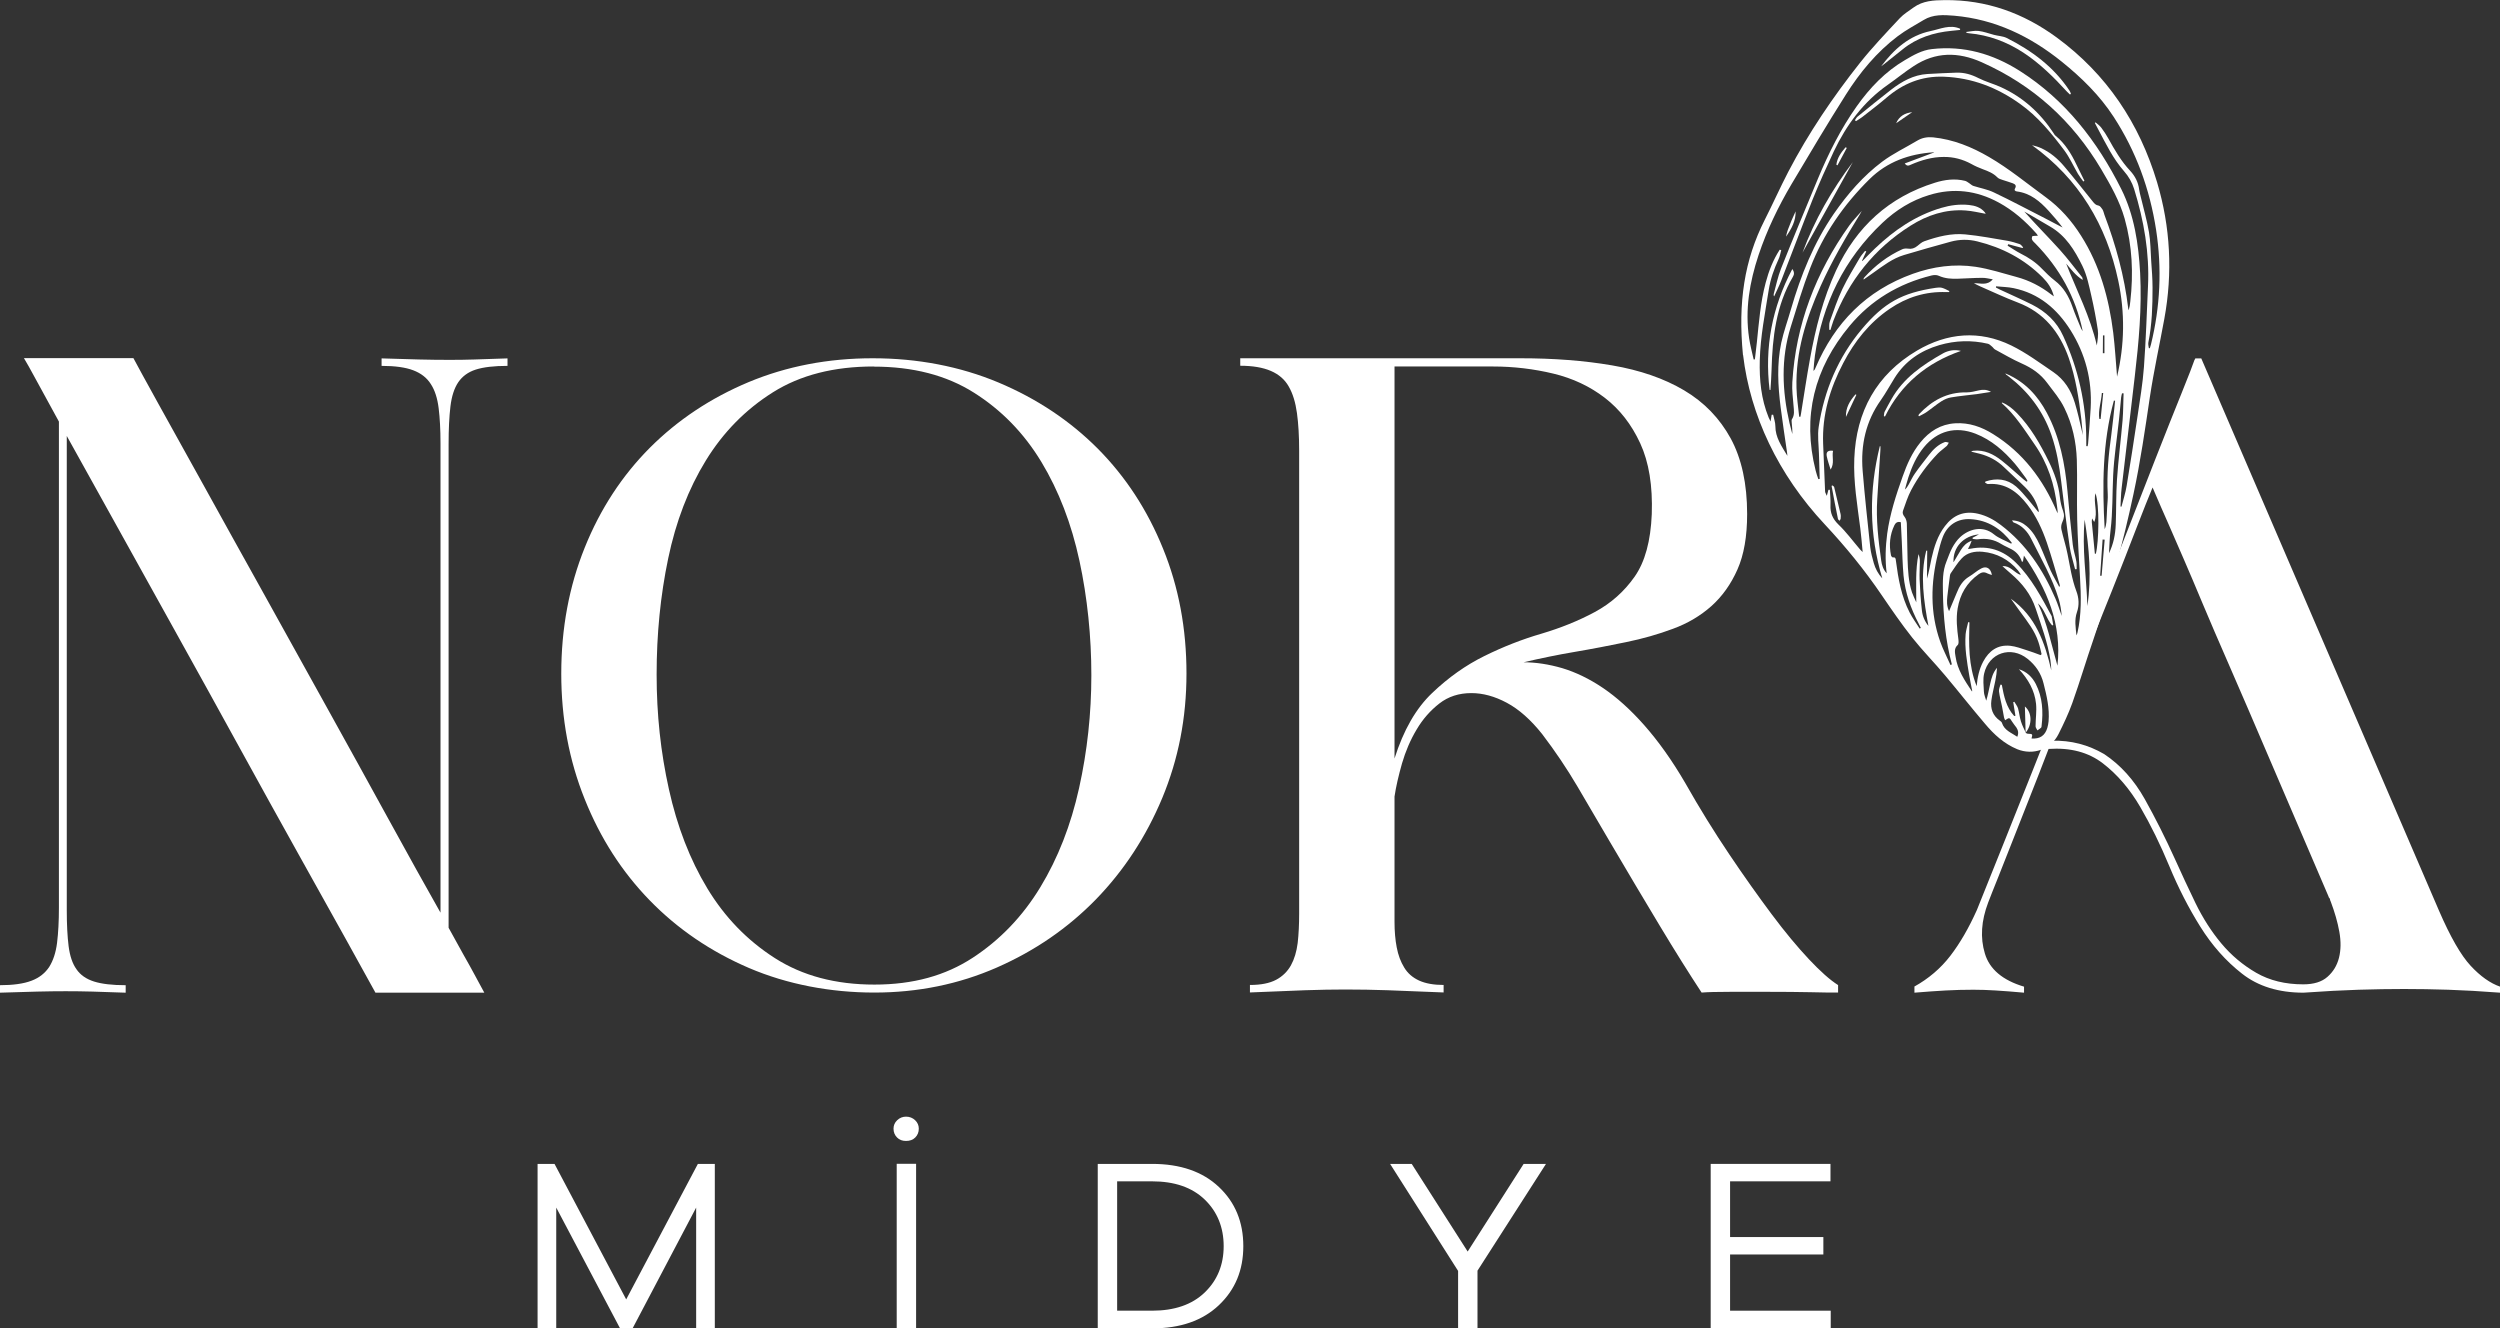
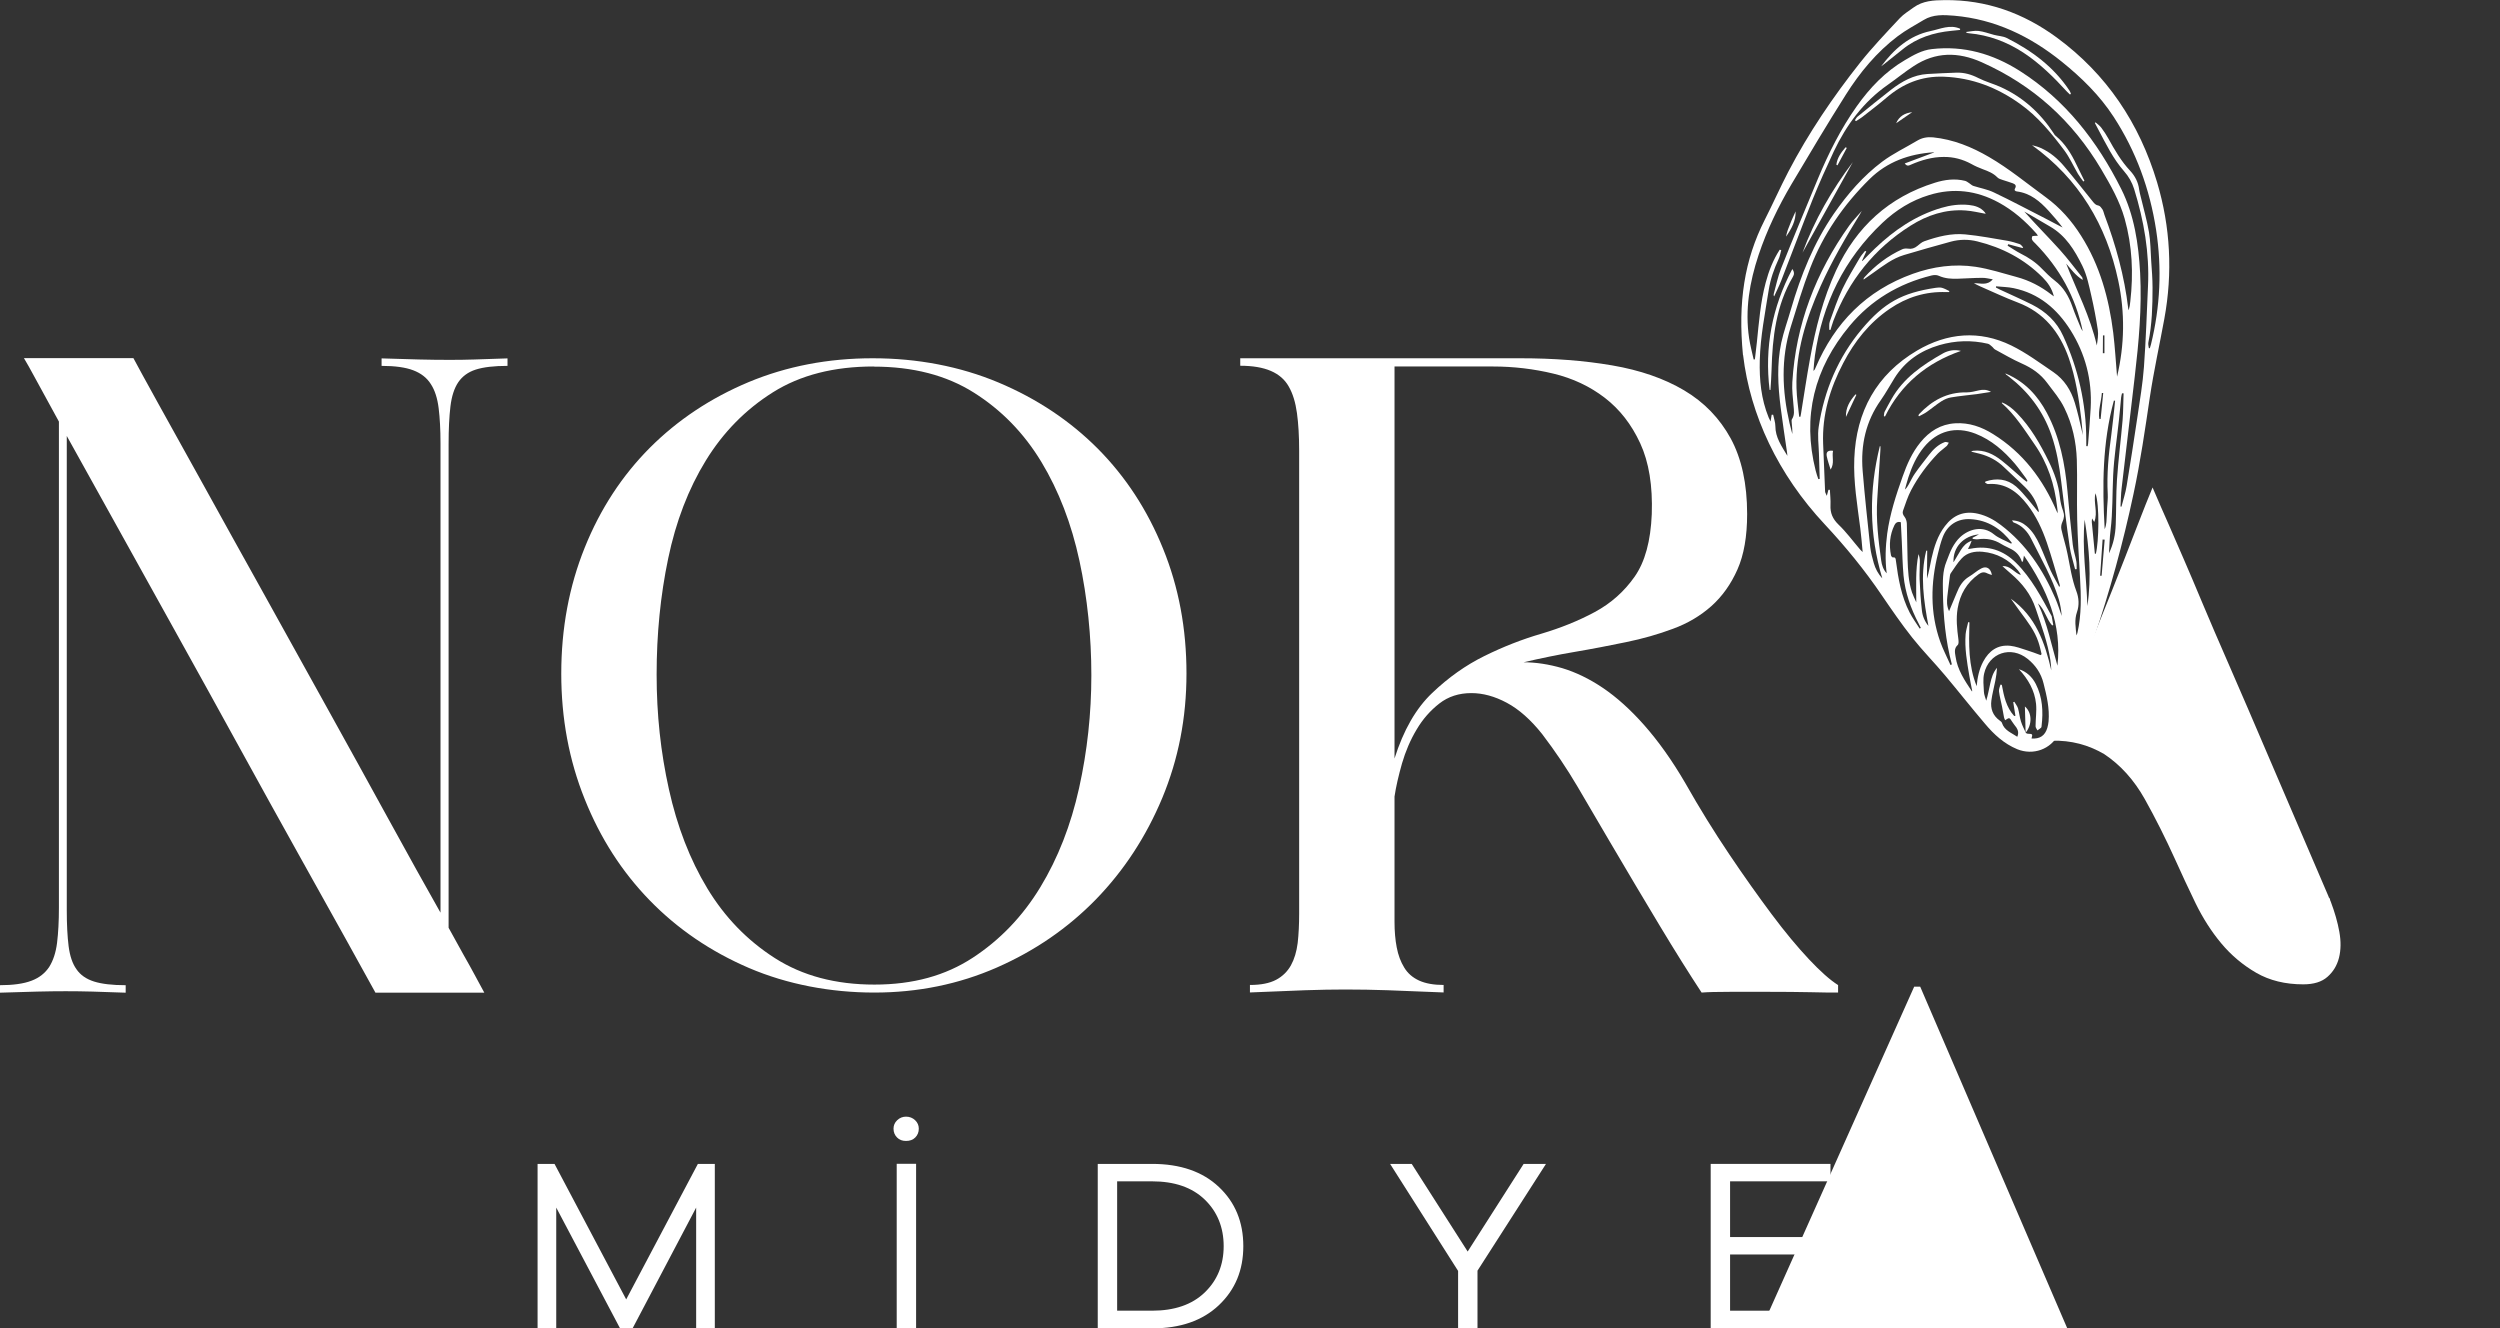
<svg xmlns="http://www.w3.org/2000/svg" id="Layer_2" data-name="Layer 2" viewBox="0 0 203.69 108.23">
  <rect x="0" y="0" width="203.69" height="108.23" fill="#333333" stroke="none" />
  <defs>
    <style>
      .cls-1 {
        fill: #fff;
      }
    </style>
  </defs>
  <g id="Layer_1-2" data-name="Layer 1">
    <g>
      <path class="cls-1" d="M2.58,79.9c.63-.24,1.1-.62,1.43-1.12,.32-.51,.54-1.16,.64-1.97,.1-.81,.15-1.76,.15-2.85V34.35c-.45-.81-.84-1.53-1.18-2.16-.35-.63-.64-1.16-.88-1.61-.28-.53-.55-.99-.79-1.4H10.87c.32,.61,1,1.84,2.03,3.71,1.03,1.86,2.28,4.11,3.74,6.74,1.46,2.63,3.05,5.52,4.8,8.65,1.74,3.14,3.48,6.28,5.22,9.41,1.74,3.14,3.41,6.16,5.01,9.08,1.6,2.92,3.01,5.45,4.22,7.59V36.11c0-1.09-.05-2.04-.15-2.85s-.31-1.47-.64-1.97c-.32-.51-.8-.88-1.43-1.12-.63-.24-1.49-.36-2.58-.36v-.61c1.21,.04,2.24,.07,3.07,.09,.83,.02,1.6,.03,2.31,.03s1.43,0,2.18-.03c.75-.02,1.65-.05,2.7-.09v.61c-1.09,0-1.95,.1-2.58,.3-.63,.2-1.1,.55-1.43,1.03-.33,.49-.54,1.14-.64,1.97-.1,.83-.15,1.85-.15,3.07v39.41c.45,.81,.85,1.54,1.21,2.19,.37,.65,.67,1.19,.91,1.64,.28,.53,.55,1.01,.79,1.46h-8.87c-.49-.89-1.29-2.34-2.4-4.34-1.11-2-2.41-4.33-3.89-6.98-1.48-2.65-3.07-5.53-4.77-8.62-1.7-3.1-3.4-6.17-5.1-9.23-1.7-3.06-3.33-5.99-4.89-8.81-1.56-2.81-2.93-5.27-4.1-7.38v38.62c0,1.17,.05,2.16,.15,2.95,.1,.79,.31,1.42,.64,1.88,.32,.47,.8,.8,1.43,1,.63,.2,1.49,.3,2.58,.3v.61c-1.05-.04-1.95-.07-2.7-.09-.75-.02-1.48-.03-2.19-.03s-1.48,.01-2.31,.03c-.83,.02-1.85,.05-3.07,.09v-.61c1.09,0,1.95-.12,2.58-.36" />
      <path class="cls-1" d="M45.73,54.88c0-3.68,.64-7.11,1.91-10.26,1.27-3.16,3.05-5.87,5.31-8.14,2.27-2.27,4.95-4.05,8.05-5.35,3.1-1.29,6.47-1.94,10.11-1.94s7.1,.66,10.23,1.97c3.14,1.32,5.84,3.12,8.11,5.4,2.27,2.29,4.04,5,5.31,8.14,1.28,3.14,1.91,6.53,1.91,10.17s-.66,6.98-1.97,10.14c-1.32,3.16-3.12,5.91-5.4,8.26-2.29,2.35-4.98,4.2-8.08,5.56-3.1,1.36-6.43,2.04-9.99,2.04s-7.09-.67-10.2-2c-3.12-1.34-5.81-3.17-8.08-5.5-2.27-2.33-4.04-5.08-5.31-8.26-1.28-3.18-1.91-6.59-1.91-10.23m25.45-25.02c-3.24,0-5.97,.7-8.2,2.1-2.23,1.4-4.05,3.25-5.47,5.56-1.42,2.31-2.44,4.97-3.07,7.99-.63,3.02-.94,6.16-.94,9.44s.33,6.32,1,9.35,1.71,5.73,3.13,8.08c1.42,2.35,3.25,4.24,5.5,5.68,2.25,1.44,4.95,2.16,8.11,2.16s5.79-.73,8.02-2.19c2.23-1.46,4.06-3.37,5.5-5.74,1.44-2.37,2.49-5.06,3.16-8.08,.67-3.02,1-6.08,1-9.2s-.32-6.31-.97-9.32c-.65-3.01-1.68-5.7-3.1-8.05-1.42-2.35-3.25-4.23-5.5-5.65-2.25-1.42-4.97-2.12-8.17-2.12" />
      <path class="cls-1" d="M101.05,29.19h22.83c2.71,0,5.2,.19,7.47,.58,2.27,.39,4.22,1.06,5.86,2.03,1.64,.97,2.9,2.28,3.8,3.92,.89,1.64,1.34,3.7,1.34,6.16,0,1.82-.26,3.33-.79,4.52-.53,1.2-1.24,2.19-2.12,2.98-.89,.79-1.93,1.41-3.13,1.85-1.2,.45-2.47,.81-3.83,1.09-1.36,.28-2.74,.55-4.16,.79-1.42,.24-2.81,.53-4.19,.85,1.01,0,2.06,.16,3.16,.48,1.09,.33,2.2,.86,3.31,1.61,1.11,.75,2.24,1.76,3.37,3.04,1.13,1.28,2.25,2.84,3.34,4.71,1.17,2.07,2.37,4,3.58,5.8,1.21,1.8,2.37,3.43,3.46,4.89,1.09,1.46,2.11,2.68,3.04,3.67,.93,.99,1.72,1.69,2.37,2.1v.61c-.49,0-1.24,0-2.28-.03-1.03-.02-2.12-.03-3.28-.03h-3.28c-1.03,0-1.79,.02-2.28,.06-1.01-1.54-2.15-3.35-3.4-5.43-1.26-2.09-2.63-4.4-4.13-6.95-.85-1.46-1.71-2.92-2.58-4.4-.87-1.48-1.83-2.9-2.88-4.28-.93-1.17-1.89-2.02-2.88-2.55-.99-.53-1.95-.79-2.89-.79-1.01,0-1.88,.28-2.61,.85-.73,.57-1.35,1.27-1.85,2.12-.51,.85-.9,1.77-1.19,2.76-.28,.99-.49,1.89-.61,2.7v10.2c0,.77,.06,1.47,.18,2.09,.12,.63,.32,1.17,.61,1.64,.28,.47,.69,.82,1.21,1.06,.53,.24,1.19,.36,2,.36v.61c-1.86-.08-3.38-.14-4.55-.18-1.17-.04-2.33-.06-3.46-.06-1.01,0-2.1,.02-3.28,.06-1.17,.04-2.67,.1-4.49,.18v-.61c.89,0,1.6-.14,2.13-.42,.53-.28,.93-.68,1.21-1.18,.28-.51,.46-1.11,.55-1.82,.08-.71,.12-1.51,.12-2.4V36.72c0-1.17-.06-2.2-.18-3.07-.12-.87-.34-1.59-.67-2.16-.32-.57-.81-.99-1.46-1.27-.65-.28-1.48-.42-2.49-.42v-.61Zm12.57,32.61c.73-2.31,1.75-4.09,3.07-5.34,1.32-1.26,2.73-2.26,4.25-3.01,1.52-.75,3.07-1.36,4.65-1.82,1.58-.47,3.02-1.05,4.34-1.76,1.32-.71,2.4-1.67,3.25-2.88,.85-1.21,1.31-2.91,1.4-5.1,.08-2.31-.23-4.23-.94-5.77-.71-1.54-1.67-2.77-2.89-3.71-1.21-.93-2.61-1.59-4.19-1.97-1.58-.38-3.22-.58-4.92-.58h-8.02v31.94Z" />
-       <path class="cls-1" d="M155.96,80.39c1.17-.65,2.16-1.49,2.95-2.52,.79-1.03,1.51-2.28,2.16-3.73,3.16-7.85,5.99-14.98,8.5-21.38,1.09-2.71,2.16-5.39,3.19-8.05,1.03-2.65,1.97-5.06,2.82-7.23,.85-2.16,1.57-3.98,2.16-5.43,.59-1.46,.94-2.37,1.06-2.73,.04-.04,.06-.08,.06-.12h.49l19.37,45c.93,2.15,1.79,3.64,2.58,4.49,.79,.85,1.59,1.42,2.4,1.7v.49c-1.58-.12-2.99-.2-4.22-.24-1.24-.04-2.44-.06-3.61-.06s-2.41,.02-3.7,.06c-1.3,.04-2.8,.12-4.49,.24-2.03,0-3.7-.52-5.01-1.55-1.32-1.03-2.45-2.31-3.4-3.83-.95-1.52-1.79-3.16-2.52-4.92-.73-1.76-1.52-3.37-2.37-4.83-.85-1.46-1.86-2.64-3.04-3.55-1.18-.91-2.65-1.3-4.43-1.18-.53,1.38-1.04,2.7-1.55,3.98-.51,1.28-.97,2.46-1.4,3.55-.43,1.09-.81,2.07-1.15,2.91-.34,.85-.62,1.54-.82,2.07-.57,1.5-.66,2.88-.27,4.16,.38,1.28,1.45,2.18,3.19,2.7v.49c-.89-.08-1.66-.14-2.31-.18-.65-.04-1.25-.06-1.82-.06-.77,0-1.52,.02-2.25,.06-.73,.04-1.58,.1-2.55,.18v-.49Zm19.43-40.69c-.32,.77-.77,1.89-1.34,3.37-.57,1.48-1.22,3.16-1.97,5.04-.75,1.88-1.55,3.88-2.4,5.98-.85,2.11-1.68,4.19-2.49,6.26,1.54-.04,2.95,.33,4.25,1.09,1.34,.89,2.44,2.12,3.31,3.67,.87,1.56,1.69,3.19,2.46,4.89,.53,1.17,1.08,2.37,1.67,3.58,.59,1.21,1.29,2.31,2.1,3.28,.81,.97,1.76,1.77,2.85,2.4,1.09,.63,2.37,.94,3.83,.94,.85,0,1.51-.2,1.97-.61,.46-.4,.78-.92,.94-1.55,.16-.63,.17-1.34,.03-2.12-.14-.79-.38-1.61-.7-2.46-.04-.08-.06-.14-.06-.18s-.02-.08-.06-.12c-.04-.04-.06-.08-.06-.12-1.86-4.33-3.44-8.02-4.74-11.05-1.3-3.04-2.4-5.6-3.31-7.68-.91-2.08-1.65-3.8-2.22-5.16-.57-1.36-1.07-2.55-1.52-3.58-.45-1.03-.86-1.98-1.24-2.85-.39-.87-.82-1.87-1.31-3.01" />
+       <path class="cls-1" d="M155.96,80.39h.49l19.37,45c.93,2.15,1.79,3.64,2.58,4.49,.79,.85,1.59,1.42,2.4,1.7v.49c-1.58-.12-2.99-.2-4.22-.24-1.24-.04-2.44-.06-3.61-.06s-2.41,.02-3.7,.06c-1.3,.04-2.8,.12-4.49,.24-2.03,0-3.7-.52-5.01-1.55-1.32-1.03-2.45-2.31-3.4-3.83-.95-1.52-1.79-3.16-2.52-4.92-.73-1.76-1.52-3.37-2.37-4.83-.85-1.46-1.86-2.64-3.04-3.55-1.18-.91-2.65-1.3-4.43-1.18-.53,1.38-1.04,2.7-1.55,3.98-.51,1.28-.97,2.46-1.4,3.55-.43,1.09-.81,2.07-1.15,2.91-.34,.85-.62,1.54-.82,2.07-.57,1.5-.66,2.88-.27,4.16,.38,1.28,1.45,2.18,3.19,2.7v.49c-.89-.08-1.66-.14-2.31-.18-.65-.04-1.25-.06-1.82-.06-.77,0-1.52,.02-2.25,.06-.73,.04-1.58,.1-2.55,.18v-.49Zm19.43-40.69c-.32,.77-.77,1.89-1.34,3.37-.57,1.48-1.22,3.16-1.97,5.04-.75,1.88-1.55,3.88-2.4,5.98-.85,2.11-1.68,4.19-2.49,6.26,1.54-.04,2.95,.33,4.25,1.09,1.34,.89,2.44,2.12,3.31,3.67,.87,1.56,1.69,3.19,2.46,4.89,.53,1.17,1.08,2.37,1.67,3.58,.59,1.21,1.29,2.31,2.1,3.28,.81,.97,1.76,1.77,2.85,2.4,1.09,.63,2.37,.94,3.83,.94,.85,0,1.51-.2,1.97-.61,.46-.4,.78-.92,.94-1.55,.16-.63,.17-1.34,.03-2.12-.14-.79-.38-1.61-.7-2.46-.04-.08-.06-.14-.06-.18s-.02-.08-.06-.12c-.04-.04-.06-.08-.06-.12-1.86-4.33-3.44-8.02-4.74-11.05-1.3-3.04-2.4-5.6-3.31-7.68-.91-2.08-1.65-3.8-2.22-5.16-.57-1.36-1.07-2.55-1.52-3.58-.45-1.03-.86-1.98-1.24-2.85-.39-.87-.82-1.87-1.31-3.01" />
      <path class="cls-1" d="M142.01,28.93c-.42-4.3,.12-7.75,1.77-11.01,.66-1.3,1.25-2.63,1.92-3.92,1.65-3.16,3.64-6.1,5.85-8.89,1.01-1.27,2.13-2.44,3.24-3.63,.32-.34,.74-.59,1.12-.87,.76-.55,1.63-.59,2.52-.6,3.41-.04,6.44,1.06,9.15,3.05,4.07,2.99,6.73,6.99,8.17,11.79,1.09,3.65,1.28,7.37,.59,11.13-.39,2.13-.86,4.25-1.18,6.39-.39,2.63-.77,5.26-1.33,7.87-.85,4-1.93,7.94-3.25,11.81-.6,1.74-1.12,3.5-1.74,5.24-.31,.86-.71,1.7-1.12,2.52-.62,1.25-2.08,1.76-3.37,1.23-1.06-.44-1.89-1.2-2.61-2.06-1.11-1.3-2.17-2.65-3.27-3.96-.87-1.04-1.83-2.01-2.67-3.07-.88-1.11-1.68-2.28-2.48-3.45-1.39-2.05-2.95-3.96-4.64-5.77-3.82-4.08-6.08-8.92-6.66-13.8m23.03,30.79h0c.05,.02,.1,.05,.15,.06,.42,.02,.42,.02,.32,.39,.68,.05,1.1-.23,1.29-.87,.05-.17,.08-.35,.1-.52,.09-1.06-.15-2.08-.41-3.1-.2-.82-.65-1.48-1.3-2-1.36-1.09-3.15-.49-3.54,1.2-.11,.47-.04,.98-.02,1.47,.01,.25,.12,.5,.19,.74,.15-.48,.22-.95,.33-1.41,.1-.45,.23-.9,.55-1.27-.02,.36-.07,.71-.14,1.06-.1,.53-.25,1.06-.32,1.6-.09,.66,.11,1.23,.68,1.64,.07,.05,.16,.11,.18,.19,.2,.62,.77,.8,1.25,1.13,.12-.28,.08-.52-.07-.75-.11-.16-.25-.31-.35-.48-.22-.35-.22-.35-.57-.12-.03-.08-.08-.15-.09-.23-.06-.29-.11-.58-.16-.87-.08-.42-.2-.83-.25-1.25-.02-.18,.07-.37,.12-.55,.04,0,.07,.01,.11,.02,.17,.92,.36,1.83,1.01,2.54,.03,0,.07-.02,.1-.02l-.18-1.11s.06-.02,.09-.03c.1,.18,.24,.34,.3,.53,.1,.35,.13,.72,.24,1.07,.1,.33,.27,.64,.41,.96m-20.05-39.39s.08,.02,.11,.03c-.07,.25-.11,.51-.22,.74-.37,.8-.66,1.62-.8,2.5-.3,1.91-.68,3.8-.73,5.73-.04,1.6,.11,3.16,.72,4.66,.04,.09,.08,.17,.16,.33,.04-.24,.06-.4,.09-.55h.12c.06,.31,.18,.62,.18,.93,0,.92,.5,1.62,.98,2.42-.02-.17-.02-.27-.04-.36-.17-1.19-.36-2.39-.51-3.59-.22-1.75-.32-3.52,.05-5.26,.2-.92,.53-1.82,.79-2.73,.8-2.76,1.86-5.41,3.5-7.79,1.11-1.6,2.38-3.07,3.94-4.24,.88-.66,1.9-1.14,2.85-1.71,.4-.24,.82-.31,1.28-.27,1.66,.17,3.16,.78,4.58,1.61,1.63,.95,3.08,2.15,4.6,3.26,1.18,.86,2.12,1.93,2.89,3.15,1.53,2.41,2.27,5.1,2.62,7.91,.14,1.17,.21,2.36,.31,3.57,.62-2.61,.65-5.21,.1-7.81-.96-4.55-3.21-8.3-7.03-11.05,.25,.06,.5,.13,.72,.23,.75,.34,1.38,.87,1.9,1.49,.8,.94,1.56,1.92,2.34,2.88,.12,.15,.24,.29,.46,.32,.12,.02,.24,.19,.32,.31,.08,.13,.11,.3,.16,.44,.93,2.47,1.63,5,1.94,7.63,0,.05,.02,.09,.04,.14,.07-.24,.11-.47,.13-.71,.26-2.28,.16-4.53-.46-6.74-.41-1.45-1.15-2.74-1.91-4.03-2.34-3.94-5.55-6.85-9.74-8.72-1.93-.86-3.76-.85-5.53,.31-.73,.47-1.4,1.03-2.12,1.53-1.99,1.39-3.37,3.27-4.4,5.43-.6,1.28-1.18,2.57-1.71,3.88-.88,2.2-1.71,4.43-2.57,6.64-.17,.44-.39,.86-.58,1.29-.05-.08-.05-.15-.03-.21,.19-.69,.33-1.39,.59-2.05,.98-2.46,2-4.91,3.02-7.36,.86-2.06,1.86-4.05,3.15-5.87,1.07-1.51,2.33-2.83,3.94-3.77,.68-.4,1.37-.8,2.18-.89,2.6-.3,4.97,.39,7.15,1.77,3.73,2.37,6.33,5.74,8.28,9.63,1.07,2.14,1.41,4.48,1.54,6.85,.15,2.83-.11,5.63-.44,8.44-.36,3.03-.72,6.07-1.07,9.1-.06,.49-.06,.99-.09,1.48,.03,0,.05,0,.08,.01,.14-.56,.33-1.12,.42-1.69,.31-1.87,.6-3.75,.88-5.63,.2-1.35,.43-2.7,.53-4.06,.16-2.19,.23-4.39,.33-6.58,.13-2.71-.33-5.34-1.13-7.92-.17-.54-.45-1.03-.83-1.46-.88-1-1.45-2.19-2.07-3.35-.1-.19-.2-.38-.3-.57,.02-.02,.04-.03,.06-.05,.16,.14,.34,.27,.46,.43,.21,.27,.4,.57,.57,.87,.52,.94,1.05,1.86,1.79,2.65,.4,.43,.66,.94,.73,1.53,.02,.18,.08,.37,.12,.55,.23,.97,.51,1.93,.68,2.92,.13,.77,.13,1.56,.18,2.33,.05,.73,.11,1.46,.11,2.19,0,1.49-.04,2.99-.34,4.46-.03,.15,.02,.31,.04,.47,.03,0,.05,0,.08,0,.03-.1,.06-.2,.09-.3,.76-3.09,.9-6.2,.42-9.34-.51-3.31-1.63-6.4-3.46-9.21-1.13-1.74-2.6-3.18-4.21-4.48-2.58-2.08-5.45-3.47-8.79-3.76-.85-.07-1.71-.12-2.48,.35-.71,.43-1.45,.82-2.11,1.32-1.72,1.3-3.08,2.95-4.22,4.75-1.52,2.4-2.97,4.84-4.42,7.28-1.09,1.84-2.02,3.77-2.7,5.8-.73,2.2-1.12,4.45-.77,6.78,.09,.58,.24,1.15,.37,1.73,.03,0,.07,0,.1-.01,.05-.46,.11-.92,.16-1.38,.17-1.63,.29-3.27,.72-4.87,.25-.95,.61-1.86,1.14-2.68m8.14,16.01h.07c0,.09,0,.17,0,.24-.09,1.35-.18,2.71-.26,4.06-.11,1.68,.09,3.34,.32,5,.05,.38,.17,.76,.45,1.05-.14-1.08-.1-2.16,.04-3.23,.22-1.61,.72-3.14,1.26-4.66,.35-.99,.77-1.95,1.45-2.78,.73-.9,1.65-1.48,2.83-1.55,1.13-.07,2.15,.29,3.09,.88,2.43,1.51,4.07,3.69,5.18,6.29,.02,.06,.06,.11,.08,.16,0-.17-.02-.32-.04-.48-.21-1.87-.77-3.6-1.86-5.16-.81-1.17-1.57-2.38-2.65-3.33,0,0,0-.03,.01-.06,.48,.19,.87,.51,1.22,.87,1.12,1.15,1.9,2.52,2.6,3.95,.45,.92,.79,1.87,.9,2.9,.04,.38,.13,.77,.26,1.12,.12,.33,.09,.6-.06,.91-.08,.17-.12,.4-.08,.58,.15,.68,.37,1.34,.5,2.01,.21,1.02,.35,2.05,.72,3.03,.21,.55,.25,1.15,.05,1.72-.22,.63-.1,1.26-.04,1.89,.04-.07,.06-.14,.08-.21,.34-1.49,.3-3.01,.21-4.52-.09-1.57-.19-3.14-.23-4.71-.04-1.62,.02-3.25-.03-4.87-.05-1.46-.36-2.88-1.01-4.21-.36-.75-.9-1.37-1.39-2.03-.55-.75-1.25-1.23-2.08-1.6-.75-.33-1.46-.75-2.18-1.14-.1-.05-.16-.17-.25-.24-.11-.09-.21-.2-.33-.23-1.33-.31-2.65-.27-3.96,.11-1.53,.45-2.79,1.3-3.65,2.68-.37,.59-.71,1.22-1.11,1.79-1.24,1.74-1.66,3.68-1.49,5.77,.17,2.08,.4,4.16,.62,6.23,.05,.44,.17,.88,.29,1.3,.13,.44,.34,.86,.69,1.23-1.08-3.6-1.09-7.18-.2-10.77m9.21-13.59c-.33-.05-.6-.13-.88-.12-.65,0-1.3,.05-1.96,.07-.54,.02-1.06-.01-1.57-.24-.17-.08-.41-.07-.6-.02-2.66,.66-4.91,2-6.66,4.1-2.88,3.46-3.88,7.38-2.77,11.79,.06,.24,.14,.47,.22,.7,.04,0,.07-.01,.11-.02-.02-.68-.04-1.36-.06-2.03-.02-.74-.13-1.5-.02-2.22,.45-2.96,1.58-5.65,3.52-7.96,1.8-2.14,3.27-2.95,6.02-3.36,.16-.02,.34-.04,.5,0,.21,.06,.41,.17,.61,.27-.01,.03-.02,.05-.04,.08-.08,0-.16,0-.23,0-1.68-.06-3.21,.42-4.59,1.36-1.66,1.13-2.87,2.65-3.79,4.42-1.08,2.06-1.73,4.22-1.64,6.57,.05,1.3,.1,2.59,.16,3.89,0,.1,.08,.2,.14,.36,.06-.22,.09-.36,.13-.49,.04,0,.08,0,.12,0,.02,.42,.07,.84,.05,1.25-.03,.63,.17,1.11,.64,1.57,.65,.62,1.18,1.35,1.77,2.04,.06,.07,.14,.14,.21,.21-.06-.66-.11-1.29-.19-1.92-.24-1.89-.57-3.78-.49-5.7,.15-3.83,1.8-6.84,5.12-8.8,2.45-1.44,5.07-1.68,7.67-.41,1.21,.59,2.31,1.41,3.43,2.17,.89,.61,1.44,1.48,1.75,2.51,.11,.38,.22,.76,.31,1.15,.11,.46,.21,.92,.34,1.47-.05-.48-.08-.88-.12-1.27-.2-1.7-.46-3.39-1.03-5.02-.74-2.1-2.01-3.7-4.15-4.51-1.03-.39-2.02-.86-3.03-1.3-.19-.08-.37-.18-.55-.27,.53-.03,1.08,.24,1.56-.34m3.65-3.55c-.06-.09-.09-.14-.13-.18-.89-1-1.88-1.87-3.06-2.51-1.8-.98-3.69-1.21-5.65-.61-1.46,.44-2.72,1.23-3.82,2.27-3.12,2.95-4.89,6.59-5.5,10.82-.06,.41-.08,.83-.12,1.24,.1-.08,.14-.16,.17-.25,1.56-3.67,4.14-6.3,7.93-7.66,1.65-.59,3.38-.83,5.11-.57,1.13,.17,2.23,.53,3.34,.83,1.04,.28,1.97,.76,2.82,1.42,.06,.04,.12,.08,.22,.16-.16-.66-.51-1.14-.93-1.56-1.49-1.49-3.28-2.42-5.31-2.92-.72-.18-1.44-.17-2.15,.02-1.28,.35-2.55,.71-3.82,1.09-.94,.28-1.7,.88-2.48,1.43-.26,.19-.53,.37-.81,.57,0-.06,0-.08,0-.09,.02-.03,.04-.07,.07-.1,.88-.96,1.89-1.74,3.08-2.28,.13-.06,.31-.07,.46-.05,.3,.05,.54-.03,.77-.22,.18-.14,.35-.31,.56-.38,1.08-.38,2.2-.67,3.34-.56,1.15,.11,2.29,.33,3.43,.52,.34,.06,.67,.16,1,.27,.12,.04,.2,.18,.29,.27-.02,.02-.04,.03-.06,.05-.39-.11-.77-.21-1.16-.31-.02,.04-.03,.08-.05,.12,.35,.21,.69,.45,1.06,.64,.64,.32,1.23,.71,1.73,1.23,.33,.34,.67,.68,1.05,.97,.72,.55,1.15,1.29,1.44,2.13,.21,.6,.46,1.18,.7,1.76,.02,.05,.05,.09,.07,.13,.02,.03,.04,.07,.07,.1-.58-2.78-1.89-5.13-3.85-7.13-.1-.1-.21-.19-.27-.31-.04-.07-.03-.19,0-.27,.01-.04,.13-.04,.2-.05,.07,0,.14,0,.26-.01m1.72,28.6l.08-.04s0-.1-.02-.15c-.34-1.14-.66-2.28-1.04-3.4-.38-1.11-.87-2.17-1.59-3.1-.81-1.05-1.79-1.79-3.21-1.68-.08,0-.16-.08-.24-.12,.01-.03,.02-.06,.04-.09,.89-.29,1.75-.22,2.49,.41,.36,.31,.66,.68,.97,1.04,.29,.33,.55,.69,.85,1.05,.02-.06,.04-.07,.03-.09,0-.05-.02-.1-.03-.14-.19-.7-.57-1.29-1.07-1.79-.56-.56-1.16-1.08-1.72-1.63-.57-.56-1.24-.91-2-1.11-.23-.06-.46-.11-.69-.17,.06-.05,.12-.06,.18-.07,.9-.1,1.65,.28,2.32,.81,.61,.48,1.18,1.02,1.78,1.53,.08,.07,.16,.12,.24,.18,.02-.02,.05-.04,.07-.06-.04-.08-.08-.16-.13-.23-.3-.4-.58-.8-.9-1.18-.89-1.04-1.9-1.93-3.2-2.44-1.62-.63-3.11-.24-4.21,1.1-.59,.72-.97,1.56-1.26,2.44-.11,.33-.19,.67-.29,1.01,.14-.12,.23-.26,.31-.41,.17-.3,.31-.62,.51-.9,.36-.52,.76-1.01,1.14-1.51,.35-.45,.75-.85,1.3-1.05,.09-.03,.21,.03,.32,.05-.06,.09-.1,.2-.17,.27-.23,.21-.5,.39-.72,.61-.86,.9-1.6,1.89-2.18,2.99-.28,.53-.46,1.11-.66,1.67-.07,.18,0,.35,.13,.51,.11,.14,.17,.36,.18,.54,.03,.97,.03,1.94,.06,2.91,.03,.91,.07,1.82,.36,2.7,.1,.28,.23,.54,.35,.81,0-1.33-.08-2.63,.18-3.93,.08,.2,.11,.4,.11,.59,0,.49-.04,.98-.02,1.48,.04,.85,.09,1.7,.19,2.54,.05,.45,.23,.88,.53,1.24-.38-2.04-.69-4.07-.18-6.13,.03,0,.05,0,.08,0l-.02,2.28c.17-.55,.25-1.1,.37-1.65,.21-.94,.5-1.86,1.1-2.64,.68-.9,1.57-1.26,2.69-1,.69,.16,1.3,.49,1.85,.91,2.07,1.57,3.45,3.65,4.46,6.01,.2,.46,.34,.94,.51,1.41-.04-.46-.11-.92-.24-1.36-.52-1.74-1.44-3.3-2.24-4.91-.31-.62-.76-1.11-1.44-1.35-.04-.01-.06-.08-.13-.17,.5,.02,.88,.2,1.2,.48,.49,.42,.81,.97,1.07,1.55,.31,.69,.57,1.39,.88,2.07,.2,.43,.45,.85,.67,1.27m-10.12-35.34s-.05-.02-.08-.02c-1.99,.13-3.79,.77-5.23,2.19-2.1,2.07-3.76,4.47-4.83,7.23-.61,1.57-1.09,3.2-1.59,4.81-.81,2.6-.7,5.21-.1,7.83,.07,.3,.15,.6,.23,.9,.01-.32-.02-.62-.05-.93,0-.09-.03-.21,.02-.28,.23-.35,.16-.72,.13-1.09-.05-.64-.14-1.28-.1-1.92,.28-4.71,1.91-8.94,4.64-12.77,.3-.42,.67-.78,1.02-1.19-.05,.09-.09,.17-.14,.25-1.17,1.9-2.3,3.83-3.22,5.88-1.18,2.64-2.04,5.37-1.96,8.3,.02,.78,.14,1.56,.22,2.34h.1c.02-.09,.04-.18,.05-.27,.24-1.48,.46-2.97,.73-4.45,.45-2.48,1.06-4.91,2.13-7.21,1.65-3.54,4.29-5.97,8.05-7.14,.8-.25,1.62-.36,2.46-.15,.11,.03,.21,.11,.32,.18,.12,.07,.22,.19,.35,.23,.56,.18,1.16,.28,1.69,.54,1.39,.66,2.75,1.39,4.13,2.09,.49,.25,.97,.51,1.45,.76-.36-.48-.74-.92-1.13-1.35-.71-.78-1.49-1.45-2.6-1.59-.14-.02-.23-.1-.14-.25,.13-.23,0-.34-.18-.41-.27-.1-.55-.18-.82-.27-.16-.06-.34-.1-.45-.22-.33-.34-.75-.5-1.18-.66-.32-.12-.64-.26-.94-.43-.7-.38-1.45-.58-2.25-.57-.94,0-1.82,.26-2.67,.63-.15,.07-.32,.16-.5-.1,.83-.31,1.63-.61,2.43-.91m3.07,43.9c-.08-.42-.17-.83-.24-1.25-.19-1.12-.39-2.25-.3-3.39,.03-.33,.14-.65,.21-.98,.03,0,.07,.01,.1,.02-.05,1.76-.09,3.52,.59,5.2,.06-.7,.2-1.38,.53-2,.47-.88,1.18-1.4,2.21-1.29,.45,.05,.9,.22,1.34,.36,.38,.12,.76,.26,1.13,.4,.03-.03,.05-.06,.08-.08-.08-.33-.15-.67-.26-.99-.3-.91-.88-1.65-1.44-2.41-.27-.37-.54-.74-.81-1.12,2.02,1.43,2.78,3.57,3.3,5.84-.01-.28-.03-.54-.07-.81-.22-1.46-.74-2.83-1.2-4.22-.39-1.17-1.1-2.06-2.01-2.84-.24-.2-.47-.42-.7-.62,.64-.06,.94,.53,1.48,.72-.01-.05-.01-.08-.03-.11-.06-.09-.12-.18-.19-.27-.75-.88-1.71-1.4-2.87-1.51-.65-.06-1.27,.06-1.72,.55-.34,.36-.6,.8-.89,1.21-.04,.05-.05,.13-.06,.2-.07,.56-.15,1.12-.21,1.68-.04,.38-.06,.76,.14,1.2,.23-.54,.43-1.01,.62-1.48,.21-.54,.5-1.03,1.02-1.34,.34-.2,.63-.48,.98-.66,.43-.23,.78-.01,.87,.53-.14-.05-.26-.07-.37-.13-.26-.14-.47-.1-.71,.07-.97,.69-1.51,1.62-1.71,2.78-.14,.84-.05,1.68,.06,2.51,.02,.16,.04,.39-.06,.48-.31,.28-.22,.62-.17,.94,.15,1.07,.74,1.94,1.33,2.83m-1.73-2.15s.05-.02,.08-.03c0-.02,.02-.04,.01-.05-.51-1.92-.69-3.89-.72-5.87-.01-.84-.04-1.68,.29-2.48,.15-.37,.28-.77,.47-1.12,.17-.31,.39-.63,.65-.87,.72-.66,1.84-.97,2.75-.22,.4,.33,.94,.51,1.41,.76l.04-.08c-.85-1.12-1.93-1.84-3.37-1.92-1.06-.06-1.89,.49-2.26,1.48-.16,.42-.27,.87-.38,1.31-.6,2.41-.66,4.82,.18,7.19,.23,.65,.56,1.27,.84,1.91m11.07-17.84s.07,0,.1,.01c.01-.07,.03-.14,.04-.22,.07-.97,.16-1.93,.21-2.9,.12-2.28-.43-4.4-1.64-6.33-1.1-1.74-2.57-3-4.64-3.43-.47-.1-.95-.1-1.43-.15,0,.03,0,.07-.01,.1,.1,.05,.21,.11,.31,.16,.88,.41,1.77,.8,2.63,1.23,1.12,.57,2.01,1.38,2.54,2.56,1.23,2.68,1.87,5.5,1.88,8.45,0,.17,0,.34,0,.52m-.29-13.54c-.59-.36-.94-.87-1.35-1.33,.87,2.21,1.97,4.33,2.5,6.67,.06-.43,.14-.86,.08-1.27-.14-.94-.32-1.87-.53-2.79-.19-.82-.35-1.65-.73-2.43-.63-1.28-1.35-2.46-2.63-3.2-.55-.32-1.09-.64-1.64-.96-.15-.09-.31-.17-.46-.26,.95,1.07,1.95,2.07,2.89,3.11,.65,.72,1.23,1.5,1.83,2.25,.02,.03,.02,.08,.04,.2m-10.51,22.99c.23-.38,.4-.69,.59-.99,.2-.31,.43-.58,.87-.74-.07,.17-.1,.27-.14,.36-.04,.09-.09,.18-.16,.31,.11-.01,.16-.01,.21-.02,1.44-.29,2.68,.13,3.7,1.14,1.27,1.25,2.08,2.83,2.92,4.37,0,0,0,.02,0,.03,.04,.23,.08,.45,.12,.68-.03,0-.06,.02-.09,.03-.48-.53-.6-1.31-1.16-1.8,.76,1.62,1.1,3.38,1.59,5.08,.38-3.37-.85-6.24-2.73-8.97-.03,.2-.06,.35-.08,.49h-.09c-.14-.45-.43-.78-.83-1-.27-.15-.56-.26-.82-.42-.6-.38-1.24-.5-1.93-.4-.13,.02-.28-.02-.42-.03,0-.03-.01-.06-.02-.09,.16-.09,.33-.17,.53-.28-1.26,.12-2.12,1.03-2.08,2.25m-2.74,5.42s.06-.03,.08-.05c-.06-.11-.11-.23-.17-.34-.65-1.24-1.11-2.54-1.24-3.93-.08-.92-.1-1.84-.14-2.76-.03-.53-.06-1.06-.08-1.58-.28-.08-.43,.06-.52,.24-.38,.78-.45,1.61-.28,2.46,.01,.07,.11,.17,.15,.17,.23-.04,.23,.11,.25,.27,.19,1.46,.44,2.9,1.12,4.22,.24,.46,.54,.87,.82,1.31m16.62-19.17s-.1,0-.14,0c-.02,.11-.06,.22-.07,.33-.06,.62-.11,1.24-.18,1.86-.16,1.5-.4,3-.47,4.51-.07,1.48-.03,2.96-.21,4.44-.08,.63-.09,1.26-.13,1.89,.36-.74,.52-1.52,.55-2.33,.05-1.21,.02-2.44,.1-3.65,.11-1.63,.32-3.25,.46-4.87,.06-.73,.05-1.46,.08-2.18m-.71,.6s-.05,0-.08-.01c-.94,3.44-.95,6.95-.75,10.48,.08-.19,.12-.38,.14-.58,.03-.39,.04-.79,.06-1.18,.02-.36,.07-.73,.05-1.09-.09-1.63,.07-3.24,.29-4.84,.12-.92,.21-1.84,.31-2.77m-2.26,16.72c.35-2.36,.15-4.7-.22-7.04-.23,2.36,.15,4.69,.22,7.04m.6-4.26s.06,0,.09,0c.25-.97,.31-3.99-.03-4.93-.19,.77,.22,1.55-.1,2.34-.08-.12-.12-.19-.18-.29,0,.12-.03,.21-.02,.29,.08,.86,.17,1.73,.25,2.59m.8-1.15c-.06,0-.11,0-.17-.01-.07,.98-.13,1.97-.2,2.95,.04,0,.08,0,.12,0l.25-2.95m-.12-11.94s-.07,0-.11,0c-.05,.71-.31,1.4-.21,2.11,.04,0,.07,0,.11,.01,.07-.71,.14-1.41,.21-2.12m.08-4.69s-.07,0-.1,0c0,.48,0,.97-.01,1.45,.04,0,.08,0,.13,0,0-.48,0-.97,0-1.45" />
      <path class="cls-1" d="M151.14,9.78c.07-.09,.12-.21,.21-.28,.91-.74,1.81-1.48,2.73-2.19,.87-.67,1.82-1.21,2.95-1.28,.79-.05,1.58-.08,2.37-.11,.64-.02,1.22,.15,1.79,.44,.57,.29,1.2,.46,1.79,.72,1.82,.82,3.24,2.1,4.33,3.76,.05,.08,.1,.17,.18,.23,.77,.63,1.27,1.46,1.69,2.34,.21,.44,.43,.88,.65,1.32-.03,.02-.06,.04-.09,.06-.15-.21-.31-.41-.44-.63-.37-.64-.68-1.33-1.11-1.91-1.05-1.4-2.16-2.76-3.61-3.79-1.86-1.33-3.89-2.12-6.2-2.21-1.82-.07-3.34,.56-4.7,1.73-.64,.55-1.31,1.05-1.97,1.57-.15,.12-.33,.21-.49,.32-.03-.03-.06-.05-.09-.08" />
      <path class="cls-1" d="M160.22,2.6c.33-.03,.66-.12,.98-.08,.43,.05,.84,.21,1.26,.32,.34,.09,.72,.1,1.03,.25,2.05,1.03,3.86,2.37,5.14,4.32,.05,.07,.07,.16,.1,.24-.03,.02-.05,.04-.08,.05-.08-.08-.16-.15-.24-.23-1.08-1.18-2.21-2.3-3.55-3.18-1.35-.88-2.81-1.43-4.43-1.58-.07,0-.15-.03-.22-.04,0-.02,0-.05,0-.07" />
      <path class="cls-1" d="M144.18,31.77c-.42-3.46,.2-6.73,1.85-9.85,.17,.23,.17,.44,.05,.63-1.37,2.34-1.67,4.93-1.74,7.57-.01,.55-.06,1.1-.09,1.65-.02,0-.05,0-.07,0" />
      <path class="cls-1" d="M153.27,5.4c1.04-1.39,2.3-2.51,4.03-2.87,.77-.16,1.58-.56,2.4-.19,0,.03,0,.06,0,.1-.23,.02-.46,.04-.69,.07-1.47,.14-2.83,.57-3.99,1.51-.51,.41-1.02,.81-1.53,1.22-.07,.06-.15,.11-.23,.17" />
      <path class="cls-1" d="M146.86,20.59c.98-2.67,2.39-5.11,4.1-7.38-1.37,2.46-2.73,4.92-4.1,7.38" />
      <path class="cls-1" d="M145.52,19.28c.04-.18,.07-.36,.14-.54,.19-.51,.4-1.02,.64-1.52,.02,.78-.34,1.43-.78,2.06" />
      <path class="cls-1" d="M150.47,12.05c-.25,.47-.5,.94-.76,1.42-.03-.02-.06-.03-.09-.05,.07-.57,.39-1,.75-1.42,.03,.02,.07,.03,.1,.05" />
      <path class="cls-1" d="M154.49,10.04c.24-.56,.69-.83,1.31-.9-.46,.31-.89,.61-1.31,.9" />
      <path class="cls-1" d="M163.38,30.42c1.59,.66,2.63,1.8,3.39,3.22,1.06,1.99,1.48,4.16,1.68,6.39,.13,1.45,.27,2.9,.43,4.34,.05,.46,.21,.91,.29,1.36,.04,.21,.02,.43,.03,.64-.04,0-.09,0-.13,.01-.15-.61-.35-1.22-.44-1.84-.26-1.76-.47-3.53-.69-5.3-.16-1.29-.37-2.56-.8-3.8-.67-1.94-1.85-3.5-3.46-4.75-.08-.06-.16-.12-.24-.18-.01-.01-.02-.03-.06-.1" />
      <path class="cls-1" d="M153.49,33.9c.02-.12,.01-.26,.07-.37,.17-.34,.37-.68,.55-1.01,.97-1.72,2.53-2.79,4.2-3.73,.21-.12,.46-.2,.7-.24,.24-.04,.5-.02,.76,.04-2.78,.97-4.88,2.7-6.19,5.35-.03-.01-.06-.03-.09-.04" />
      <path class="cls-1" d="M156.31,33.83s.03-.07,.05-.09c1.05-1.11,2.29-1.8,3.87-1.77,.34,0,.68-.09,1.02-.17,.32-.07,.62-.07,.97,.13-.43,.07-.79,.13-1.15,.18-.7,.09-1.41,.15-2.11,.27-.27,.04-.55,.17-.79,.32-.42,.27-.79,.59-1.2,.87-.19,.14-.41,.23-.62,.35-.02-.03-.03-.05-.05-.08" />
-       <path class="cls-1" d="M149.28,39.54c.05,.05,.14,.08,.16,.14,.18,.73,.35,1.46,.52,2.19,.03,.12,.02,.26,.01,.38,0,.06-.06,.12-.09,.18-.05-.05-.12-.1-.13-.15-.09-.43-.18-.87-.26-1.3-.09-.46-.17-.92-.26-1.39,.02-.02,.05-.03,.07-.05" />
      <path class="cls-1" d="M149.15,38.26c-.12-.39-.24-.73-.31-1.07-.08-.37,.1-.52,.51-.46-.11,.48,.14,1.01-.2,1.53" />
      <path class="cls-1" d="M150.4,33.97c-.03-.75,.32-1.32,.78-1.84,.02,.01,.05,.02,.07,.04-.28,.6-.57,1.2-.85,1.8" />
      <path class="cls-1" d="M152.06,20.48c-.12,.25-.23,.5-.35,.76,.01,0,.02,.02,.03,.03,.34-.34,.68-.7,1.03-1.03,1.56-1.49,3.3-2.68,5.39-3.3,.74-.22,1.49-.32,2.26-.24,.49,.05,.95,.19,1.29,.59,.03,.04,.06,.09,.08,.13-.55-.1-1.09-.23-1.63-.27-1.64-.12-3.14,.38-4.5,1.24-2.96,1.87-5.03,4.48-6.28,7.74-.09,.25-.16,.5-.24,.75-.04,0-.07,0-.1-.01,.01-.23-.03-.48,.05-.69,.32-.89,.62-1.79,1.03-2.65,.41-.86,.92-1.68,1.4-2.51,.12-.21,.29-.39,.44-.58,.03,.02,.07,.03,.1,.05" />
      <path class="cls-1" d="M164.48,54.52c.64,.2,1.09,.63,1.39,1.21,.55,1.08,.61,2.24,.47,3.42,0,.05-.01,.11-.04,.14-.09,.08-.2,.15-.3,.22-.05-.11-.15-.22-.15-.33,0-.61,.1-1.23,.04-1.83-.11-1.1-.65-2.02-1.4-2.83" />
      <path class="cls-1" d="M165.04,59.72c-.02-.74-.04-1.48-.06-2.16,.57,.48,.63,1.46,.05,2.15,0,0,0,0,0,0" />
      <polygon class="cls-1" points="58.24 108.23 56.72 108.23 56.72 98.39 51.54 108.23 50.52 108.23 45.32 98.39 45.32 108.23 43.8 108.23 43.8 94.83 45.18 94.83 51.02 105.87 56.86 94.83 58.24 94.83 58.24 108.23" />
      <path class="cls-1" d="M74.56,91.27c.2,.19,.3,.42,.3,.69,0,.29-.1,.53-.29,.72-.19,.19-.44,.28-.75,.28s-.54-.09-.73-.28c-.19-.19-.29-.43-.29-.72,0-.27,.1-.5,.3-.69,.2-.19,.44-.29,.72-.29,.29,0,.54,.1,.74,.29m-1.5,3.55h1.58v13.4h-1.58v-13.4Z" />
      <path class="cls-1" d="M93.88,94.83c2.29,0,4.11,.63,5.43,1.88,1.33,1.25,1.99,2.86,1.99,4.82s-.66,3.55-1.99,4.81c-1.33,1.26-3.14,1.89-5.43,1.89h-4.44v-13.4h4.44Zm-.02,11.96c1.83,0,3.26-.49,4.29-1.48s1.55-2.25,1.55-3.78-.52-2.81-1.55-3.8-2.46-1.48-4.29-1.48h-2.84v10.54h2.84Z" />
      <polygon class="cls-1" points="120.38 108.23 118.8 108.23 118.8 103.55 113.26 94.83 115.02 94.83 119.58 101.97 124.14 94.83 125.96 94.83 120.38 103.53 120.38 108.23" />
      <polygon class="cls-1" points="149.16 108.23 139.38 108.23 139.38 94.83 149.14 94.83 149.14 96.25 140.96 96.25 140.96 100.79 148.56 100.79 148.56 102.21 140.96 102.21 140.96 106.79 149.16 106.79 149.16 108.23" />
    </g>
  </g>
</svg>